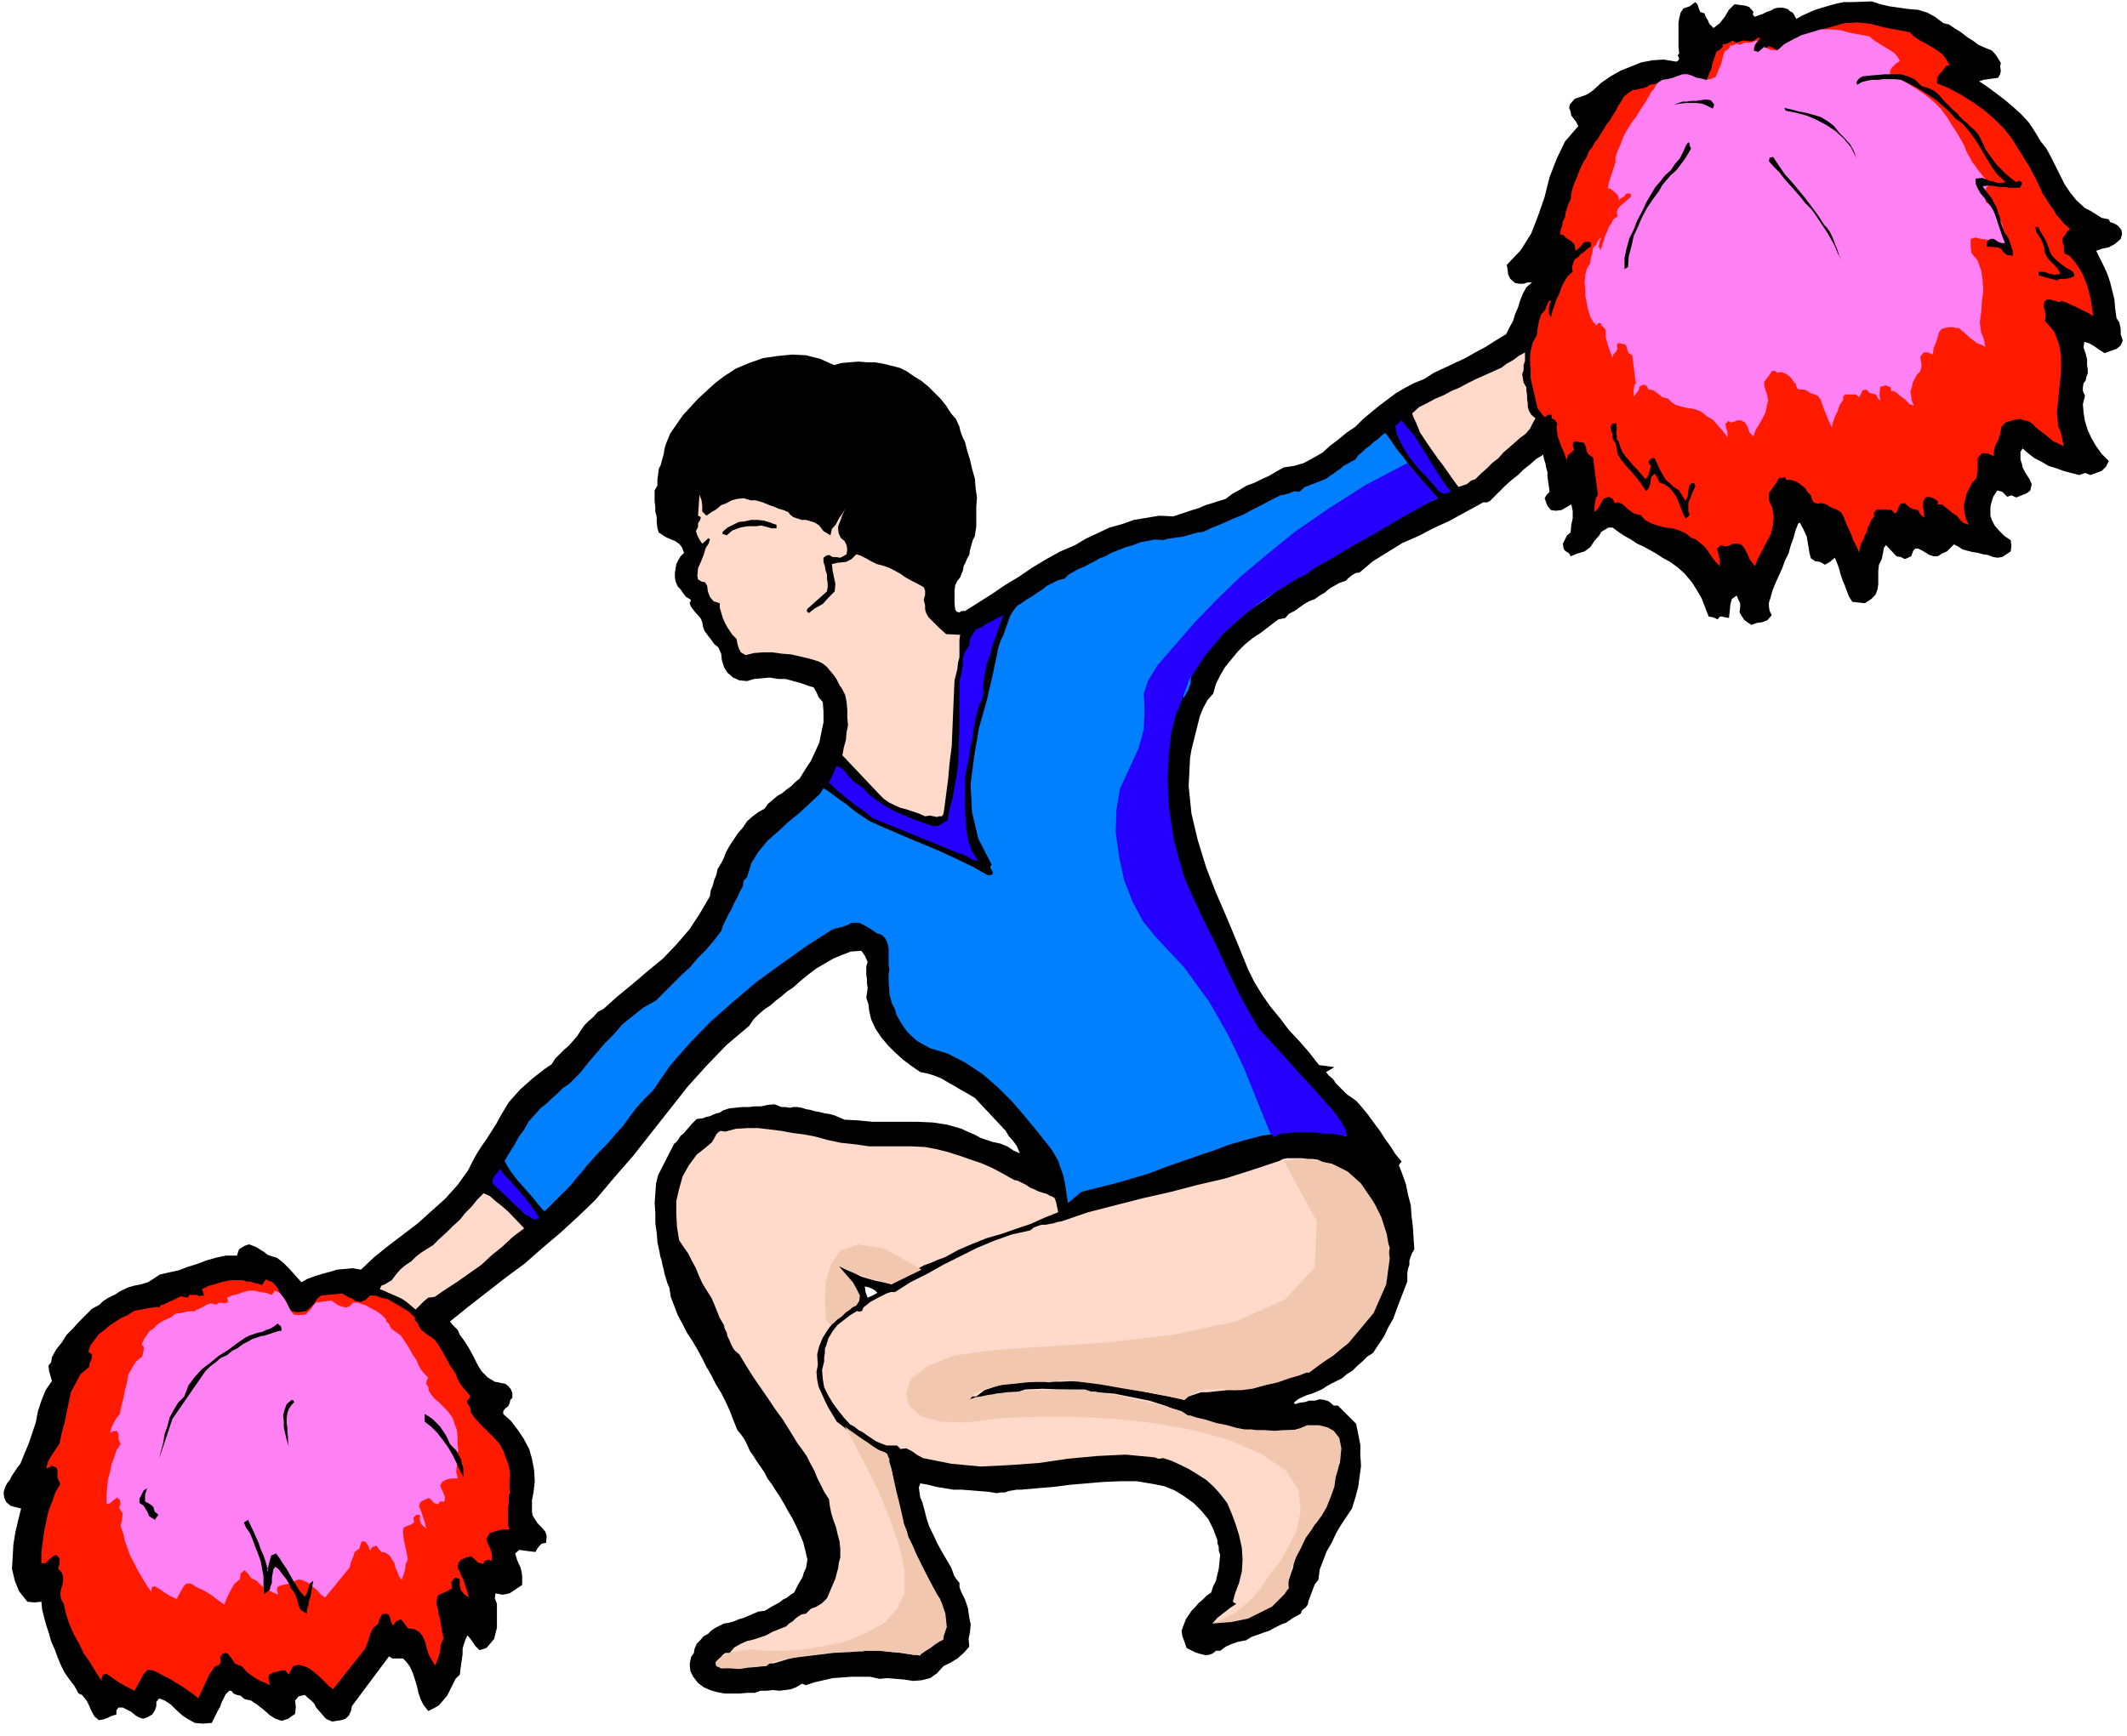
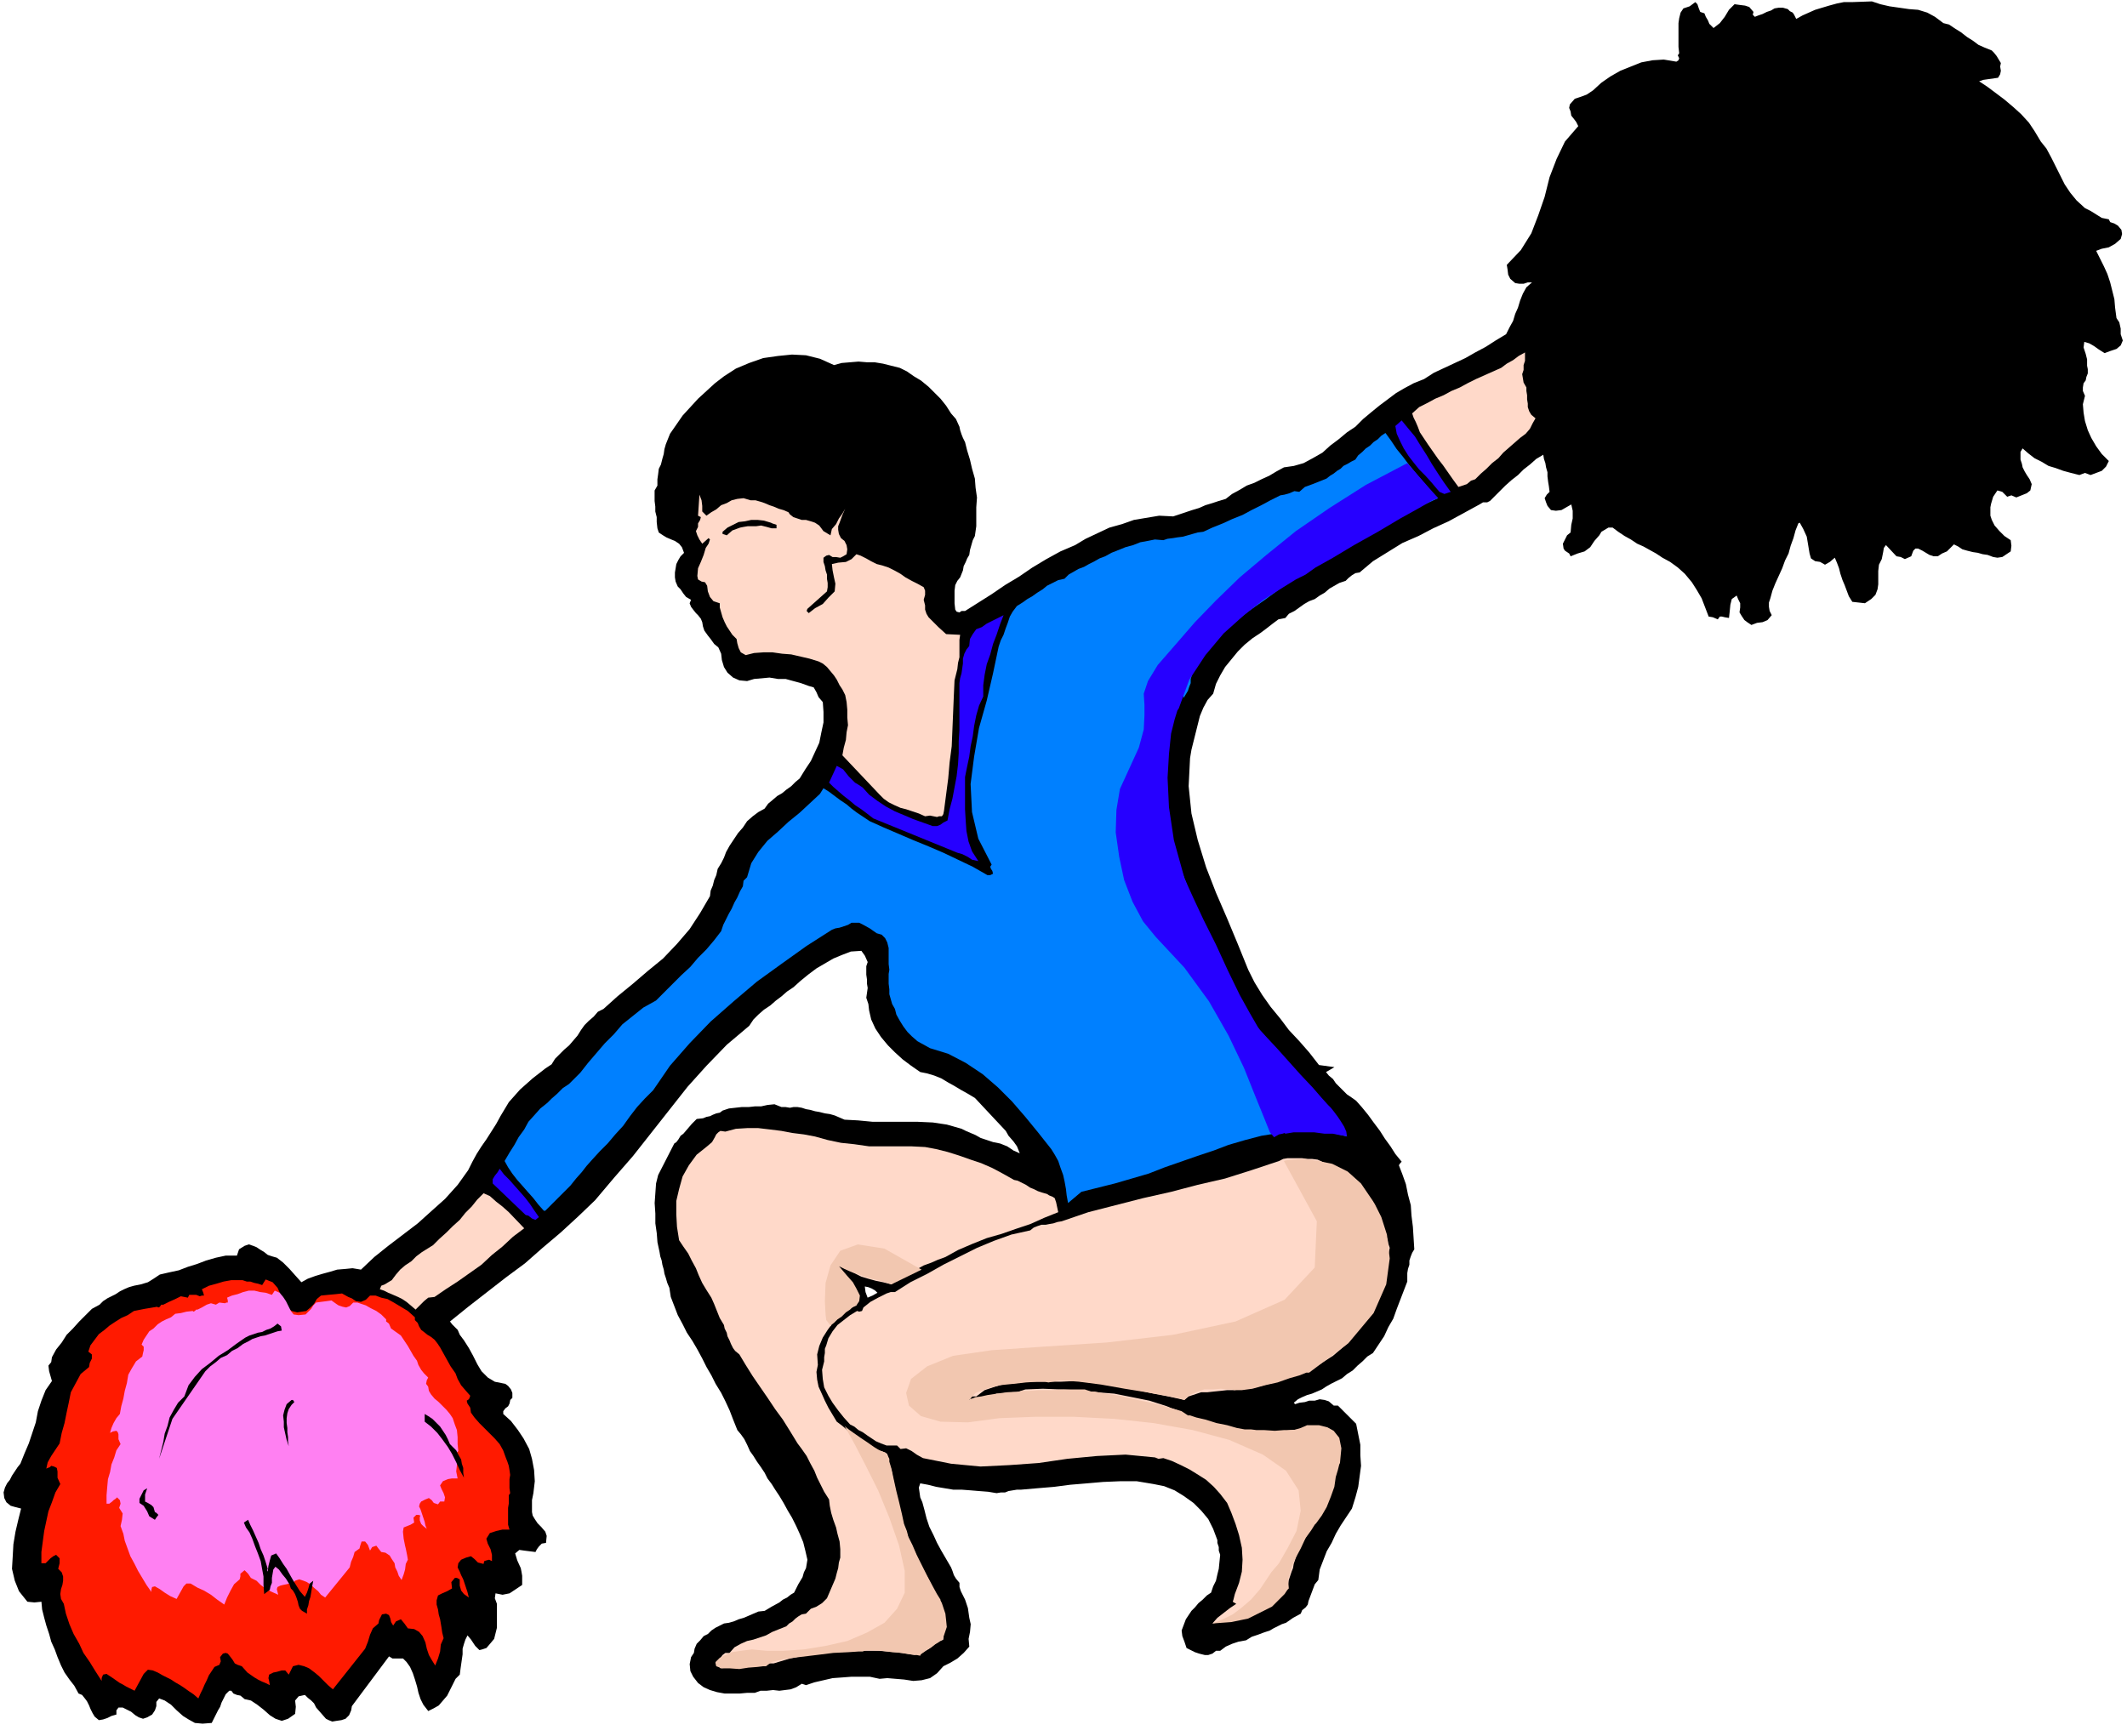
<svg xmlns="http://www.w3.org/2000/svg" fill-rule="evenodd" height="400.475" preserveAspectRatio="none" stroke-linecap="round" viewBox="0 0 3035 2478" width="490.455">
  <style>.brush1{fill:#000}.pen1{stroke:none}.brush2{fill:#ff1a00}.brush3{fill:#ff80f2}.brush4{fill:#ffd9c9}.brush5{fill:#2600ff}</style>
  <path class="pen1 brush1" d="m3003 504 8-3 9-3 6-5 3-7-3-9v-8l-2-9-4-6-2-15-1-12-3-12-3-12-4-12-5-11-6-12-5-10 8-3 10-2 9-5 8-7 2-7-1-6-5-6-5-3-6-2-2-4-10-2-8-5-8-5-8-4-12-11-9-11-8-12-6-12-7-14-6-12-7-13-8-10-9-15-8-12-11-12-11-10-13-11-12-9-12-9-12-8 6-2 7-1 7-1 7-1 3-5 1-5-1-6 1-5-3-5-3-5-4-5-3-3-10-4-9-4-8-6-8-5-9-7-8-5-9-6-8-2-12-9-11-6-13-4-13-1-14-2-14-2-13-3-12-4-28 1h-12l-10 2-11 3-10 3-10 3-9 4-9 4-9 5-3-6-2-3-4-2-3-3-7-2h-6l-6 1-5 3-6 2-6 3-6 2-5 2-3-3 1-4-6-7-6-2-8-1-7-1-8 8-6 10-7 9-9 7-6-6-2-5-3-5-2-5-6-2-2-5-2-6-3-3-8 6-9 3-4 6-2 8-1 7v34l1 9-2 3 2 4-1 3-3 2-18-3-16 1-16 3-15 6-15 6-14 8-13 9-12 11-9 6-8 3-9 3-7 8-1 5 2 5 1 6 4 5 3 4 3 6-19 22-12 25-10 26-7 28-9 26-10 26-15 24-20 21 1 6 1 8 3 6 7 6 6 1h6l6-2h6l-8 7-5 9-4 10-3 10-4 9-3 10-5 9-5 10-15 9-14 9-15 8-14 8-15 7-15 7-15 7-14 9-15 6-13 7-12 7-12 9-12 9-11 9-12 10-11 11-12 8-12 10-12 9-11 10-14 8-13 7-14 4-14 2-11 6-10 6-11 5-10 5-11 4-10 6-11 6-9 7-10 3-9 3-10 3-9 4-10 3-9 3-9 3-9 3-20-1-18 3-18 3-17 6-18 5-17 8-17 8-15 9-21 9-20 11-20 12-19 13-20 12-19 13-19 12-19 12h-5l-3 2-4-1-2-3-1-9v-18l1-8 3-6 4-5 2-5 2-5 1-6 3-6 2-5 3-5 1-7 2-7 2-7 3-6 1-7 1-7v-27l1-14-2-14-1-13-4-14-3-13-4-13-3-12-3-6-2-5-2-6-1-5-5-11-7-8-7-11-8-10-9-9-8-8-11-9-10-6-10-7-10-5-12-3-12-3-12-2h-11l-12-1-12 1-12 1-11 3-20-9-20-5-20-1-20 2-21 3-20 7-19 8-17 11-13 10-12 11-12 11-11 12-11 12-9 13-9 13-6 15-2 7-1 7-2 7-2 8-3 6-1 8-1 7v9l-4 7v15l1 8v7l2 8v7l1 9 2 6 6 4 5 3 7 3 5 2 6 4 4 5 3 8-5 5-3 5-3 6-1 6-1 6v7l1 6 3 7 4 4 4 6 4 5 7 4-2 5 2 5 3 4 4 5 3 3 4 5 2 5 1 6 2 6 5 7 4 5 5 7 6 5 4 9 1 9 3 10 5 8 8 7 9 4 11 1 10-3 11-1 11-1 12 2h11l11 3 11 3 11 4 7 2 4 7 3 7 6 7 1 14v15l-3 14-3 15-6 13-6 13-8 12-8 13-6 5-6 6-7 5-6 5-7 4-7 6-6 5-5 7-9 5-8 6-8 7-6 9-7 8-6 9-6 9-5 9-3 8-4 8-5 8-2 9-3 7-2 8-3 7-1 8-14 24-15 23-18 21-20 21-22 18-21 18-22 18-20 18-8 4-6 7-7 6-6 6-5 7-5 8-6 7-6 7-7 6-7 7-6 6-5 8-9 6-9 7-9 7-9 8-9 8-8 9-8 9-6 10-6 10-6 11-7 11-7 11-7 10-7 11-6 11-6 12-15 21-18 20-19 17-20 18-21 16-21 16-20 16-19 18-12-2-10 1-12 1-10 3-11 3-10 3-11 4-9 5-9-10-8-9-9-9-9-7-7-2-6-2-5-4-5-3-6-4-5-2-6-2-6 2-8 5-3 9h-16l-14 3-14 4-13 5-13 4-13 5-14 3-13 3-9 6-8 5-10 3-10 2-7 2-7 3-6 3-6 4-6 3-6 3-6 4-5 5-11 6-9 9-9 9-9 10-9 9-7 11-8 10-6 11-1 7-4 5 1 8 2 7 2 7-9 13-6 15-5 15-3 16-5 15-5 15-6 14-6 15-4 5-4 6-4 6-3 6-4 5-3 6-2 7 1 8 3 6 6 5 7 2 8 2-4 16-4 17-3 18-1 18-1 17 4 17 6 15 12 15 10 1 10-1 1 11 3 12 3 11 4 12 3 11 5 11 4 11 5 12 5 10 7 10 7 9 6 11 5 2 4 5 3 4 3 6 2 5 3 6 3 5 6 5 6-1 6-2 6-3 7-2v-6l3-4h6l6 3 6 3 6 5 5 3 6 2 6-2 7-4 4-6 2-6v-6l4-5 8 3 9 6 8 8 9 8 8 5 9 5 11 1 13-1 3-6 3-6 3-6 3-5 2-6 3-6 3-6 5-5h3l3 4 5 2 5 1 6 5 9 2 9 6 9 7 9 8 8 5 9 3 9-3 10-7 1-10-1-9 5-6 9-2 4 4 5 4 4 4 3 6 7 8 7 8 4 2 5 2 6-1 7-1 6-2 5-5 3-7 1-6 53-71 5 3h15l5 5 5 7 4 9 3 9 3 10 2 9 3 9 4 8 7 9 8-4 7-4 6-7 6-7 4-8 4-8 4-8 6-6 1-8 1-7 1-7 1-7v-8l2-7 2-6 3-6 5 6 6 9 3 3 3 3 4-1 6-2 6-7 5-6 2-8 2-8v-34l-3-8 1-7 10 2 10-2 9-6 9-6v-13l-1-6-1-5-5-11-3-10 6-5 7 1 8 1 8 1 2-4 3-4 4-4 6-1 1-10-2-6-6-7-5-5-4-6-3-5-1-5v-17l1-5 1-5 2-17-1-16-3-16-4-14-8-15-8-12-10-13-11-10v-4l3-4 4-3 2-4 1-5 3-3v-7l-2-5-4-5-4-3-15-3-10-6-9-9-6-10-6-12-6-11-7-11-6-8-3-7-4-4-4-4-3-4 26-21 27-21 27-21 27-20 25-22 26-22 25-23 24-23 27-32 27-31 26-33 26-33 26-33 27-30 29-30 32-27 6-9 7-7 8-7 9-6 8-7 8-6 8-7 9-6 10-9 11-9 12-9 12-7 12-7 12-5 13-5 15-1 5 7 4 9-2 6v12l1 7v6l1 6-1 7-1 7 3 9 1 9 3 13 6 13 8 12 10 12 10 10 11 10 12 9 13 9 10 2 10 3 10 4 10 6 9 5 10 6 9 5 10 6 44 47 4 7 7 8 5 7 4 10-9-4-9-6-10-4-10-2-9-3-9-3-7-4-7-3-7-3-6-3-21-6-20-3-22-1h-64l-21-2-19-1-7-3-7-3-7-2-7-1-8-2-6-1-7-2-6-1-6-2-6-1h-6l-5 1-6-1h-6l-5-2-5-2-10 1-9 2h-9l-9 1h-10l-9 1-9 1-9 3-4 3-5 1-5 2-4 2-5 1-5 2-9 1-7 7-6 7-6 7-4 3-3 5-3 4-3 2-23 45-3 12-1 14-1 14 1 15v14l2 14 1 13 3 14 1 6 2 6 1 6 2 7 1 6 2 6 2 7 3 7 2 13 5 13 5 13 7 13 6 12 8 12 7 12 7 13 6 12 7 12 6 12 8 13 6 12 6 13 5 13 6 15 5 6 5 7 4 8 4 9 5 7 5 8 5 7 6 9 4 8 6 8 5 8 6 9 6 10 6 11 6 10 6 12 5 11 5 12 3 12 3 13-1 6-1 6-3 6-2 7-3 5-3 5-3 6-3 6-5 3-5 4-6 3-5 4-11 6-10 6-9 1-7 3-7 3-7 3-7 2-7 3-7 2-7 1-6 3-6 3-6 4-5 5-6 3-5 6-5 5-3 7-1 6-4 6-2 10 1 10 4 8 7 9 8 6 9 4 10 3 11 2h21l11-1h11l8-3h9l9-1 9 1 8-1 8-1 8-3 8-5 6 2 12-4 13-3 13-3 14-1 13-1h26l14 3 11-1 12 1 12 1 13 2 12-1 12-3 10-7 9-10 10-5 10-6 9-8 8-9-1-11 2-10 1-11-2-9-1-7-1-7-2-6-2-6-3-6-3-6-2-6v-6l-5-6-3-5-2-6-2-5-7-12-7-12-6-11-5-11-6-12-4-12-3-12-3-11-3-7-1-7-1-7 2-6 11 2 12 3 12 2 12 2h12l13 1 12 1 13 1 6 1 6 1 6-1h6l5-2 6-1 6-1h6l23-2 24-2 23-3 24-2 23-2 24-1h24l24 4 15 3 15 6 13 8 14 10 11 11 10 12 7 14 6 16v4l2 6v5l2 6-1 10-1 10-2 8-2 9-4 8-3 9-6 4-6 6-6 5-5 6-5 5-4 6-4 6-3 8-3 8 1 8 3 8 3 9 6 3 6 3 6 2 8 2h5l6-2 5-4h6l8-6 9-4 9-3 11-2 8-5 9-3 8-3 9-3 5-3 6-3 6-3 6-2 10-7 11-6 2-5 5-4 3-4 1-5 3-8 3-8 3-8 5-6 2-15 5-13 5-13 7-12 6-13 7-12 8-12 8-12 5-16 4-15 2-15 2-15-1-15v-15l-3-15-3-15-26-26h-6l-7-6-6-2-7-1-7 2h-8l-6 2-8 1-6 2-2-2 6-5 6-3 7-3 7-2 7-3 7-3 6-4 7-4 8-4 8-4 7-6 8-5 7-7 7-6 7-7 8-5 8-12 8-12 6-13 7-12 5-14 5-13 5-13 5-13v-12l1-6 2-6v-6l2-6 2-5 3-5-1-16-1-16-2-16-1-15-4-15-3-15-5-14-5-13 2-3 2-2-9-11-7-11-8-11-7-11-9-12-8-11-9-11-8-9-7-5-6-4-5-5-5-5-6-6-4-6-6-5-4-5 7-4 5-3-22-3-14-18-14-16-15-16-12-16-14-17-12-17-11-18-9-18-15-37-15-36-16-37-14-36-12-39-9-38-4-39 2-40 2-12 3-12 3-12 3-12 3-12 5-12 6-11 8-9 4-14 6-12 7-12 9-11 9-11 10-10 11-9 12-8 8-6 9-7 8-6 10-2 5-6 8-4 7-5 7-5 7-4 8-3 7-5 7-4 7-6 7-4 7-4 9-3 4-4 5-4 5-3 6-1 19-16 21-13 21-13 23-10 21-11 22-10 22-12 22-12 5-3h6l4-2 4-4 9-9 9-9 9-8 9-7 8-8 9-7 9-8 10-6 1 6 2 6 1 6 2 7v6l1 8 1 6 1 8-4 4-3 5 2 6 2 5 5 6 7 1 8-1 7-4 7-4 2 9v11l-2 9-1 11-5 4-3 6-3 6 1 7 2 3 3 2 3 2 2 4 5-2 5-2 10-3 8-6 6-9 7-8 3-5 5-3 5-3h6l8 6 9 6 9 5 9 6 9 4 9 5 9 5 9 6 11 6 11 8 10 9 10 12 7 11 7 12 5 13 5 13 6 1 7 3 3-4h3l4 1 6 1 1-9 1-10 2-8 7-5 2 5 3 6v6l-1 7 3 5 4 6 4 3 6 4 8-3 8-1 7-3 6-7-3-6-1-6v-6l2-6 3-11 4-10 5-11 5-11 4-11 5-10 3-11 4-11 3-11 4-10 2-1 5 9 5 11 1 6 1 6 1 6 1 6 2 7 6 4 7 1 7 4 7-4 7-6 3 7 3 8 2 8 3 9 3 7 3 8 3 8 5 8 18 2 9-6 6-6 3-8 1-7v-19l1-9 4-8 1-5 1-5 1-6 3-4 15 16 6 1 6 3 9-4 3-8 3-3h4l6 3 5 3 5 3 6 2h6l6-4 7-3 5-5 5-5 6 3 6 4 7 2 8 2 7 1 7 2 7 1 8 3 6 1 7-1 6-4 6-4 1-8-1-8-9-6-7-7-7-8-4-8-2-6v-12l1-5 3-10 6-9 7 2 7 7 6-2 7 3 5-2 5-2 5-2 5-4 2-9-3-7-4-6-3-5-3-6-1-5-2-6v-11l3-5 8 7 9 7 10 5 10 6 10 3 11 4 11 3 12 3 8-3 8 3 8-3 8-3 6-6 4-8-10-10-8-11-7-12-5-11-4-13-2-12-1-12 3-12-3-7v-5l1-6 3-4 1-5 2-5v-6l-1-5v-9l-2-8-3-9 1-8 7 2 7 4 7 5 8 5zM1238 1852l-3-8-1-8 5 1 5 2 5 3 3 3-7 4-7 3z" />
-   <path class="pen1 brush2" d="m2725 46 6 6 9 6 8 4 8 5 7 4 8 6 5 6 6 10-5 1-3 4-3 4-3 3-4 6v8l17 7 17 9 16 10 17 12 14 12 14 14 12 15 11 18 4 6 4 7 4 6 4 7 3 6 4 7 3 7 4 8 3 7 5 7 4 7 6 8 4 7 6 7 6 7 8 7-4 3-3 5-4 5v6l2 5v6l1 5 7 3 7 8 7 10 5 9 5 12 3 10 3 12 2 12 2 13-7-4-6-3-6-3-6-3-7-3-6-3-6-2-6 1-6-2-4-1-6-1-4 4-1 6 2 7 1 6-1 8 13 15 7 18 3 18v21l-2 19-2 20-2 20 2 20 3 6 2 8 1 6 2 8-8-4-7-3-6-5-6-5-7-5-6-5-6-6-5-3-6-1-5-2-8 1-7 2-6 2-6 6-2 10-3 10-3 5-2 5-1 6v6l-9-4h-8l-6 7v19l-2 10-6 6-4 8-4 8-2 9-2 8 1 9 2 9 4 9-8-3-4-4-5-6-5-3-6-5-5-4-5-4h-6v-5l-3-2-4-2-2-1-7-1-3 3-2 5v6l1 7 1 9-6-5-3-6-6-1-5-2-5-4-3-3-6 1-3 5-2 6-3 3-5-5-7-1h-14l-4 5v6l-4 4-2 6-3 5-1 6-3 5-2 6-3 5-2 6-1 8-3-7-3-6-3-6-2-6-3-7-3-6-3-7-2-6-4-7-7-4-8-3-6-4-7-2-5 1-6-2-3-5-1-5-3-3-3-3-1-3-7-6-6-4-8-3h-7l-2-4-3 1h-4l-2 1-4 7-5 7-5 7v10l5 11 2 12-1 12-3 13-6 11-6 12-6 11-5 12-7-9-4-9-3-6-2-3-4-4-5-1h-6l-6 3-6 1-5-2-6 5 2 8 2 8v9l-6-6-4-5-4-6-4-6-5-6-5-4-6-5-6-2-9-7-9-4-10-3-10-1-11-3-9-3-9-5-6-7-6-1-5-2-4-3-4-3-4-4-4-3-5-2-5 1-3-6-6-3-7 3-4 7-4 7-5 5v-7l1-6 1-7 3-5-7-53-7-5-2-4-1-6-3-6-6-1-4-1h-4l-2 5 2 7-4 4-5 4-1 7-3-7-2-6-3-6-2-6-3-8-1-6-1-8 1-6-4-5-4-2v-5h-5l-4 3v1l-4-4-3-4-4-5-1-4-3-13-3-13-3-13v-12l-1-14 1-13 3-12 6-11 1-10 2-10 3-9 6-7 1-4 2-4 2-4 4-1-3 5-1 7v6l3 6 2-9 3-8 3-9 4-8 3-9 4-8 5-8 7-6-1-7 2-6 2-5 5-3 3-4 6-4 4-4 5-3v-6l-4-1-6 1-4 5-4 4-4 3-1-8-4-5-8-5-5-5h-4l1-7 2-6 1-6 3-6 1-7 2-6 2-6 3-6 1-9 2-8 3-8 3-7 3-8 3-7 4-8 4-6 3-8 5-6 3-6 5-6 4-7 4-6 4-7 5-6 4-7 4-6 4-8 4-6 4-7 6-5 6-4 10-2 5-1 6-2 4-3 7-1 8-3 9 1 9 2 9 4 8 2 9 2 9-2 10-4 2-6 3-6 2-6 3-6 1-6 2-6 2-6 2-6 5-3 4-4v-4h4l5-2 5-3 5 3 4-1 5-2h5l7 1 5-1 5-4h4l-3 4-3 4-3 4v6l4 2 6 1 11-9 5 2 6 3 7 1h7l14-12 16-9 17-8 18-5 18-5 19-1 18 2 19 5 37 7z" />
-   <path class="pen1 brush3" d="m2668 52 4 4 6 4 6 4 7 4 5 3 6 4 5 5 4 7-6 4-5 5-3 5v6l12 5 13 7 13 8 13 9 11 9 10 10 9 12 8 13 6 9 6 10 2 4 3 5 2 6 3 6 3 5 3 6 4 5 4 6 8 10 10 11-6 5-2 9 1 3v5l1 4 5 2 5 6 5 8 4 7 4 9 2 8 2 9 2 9 2 9-10-5-9-5-10-4-9-1-8-2-7 2v10l1 10 9 11 5 14 2 14 1 15-2 15-1 15-2 15 2 15 2 4 2 6 1 5 1 5-6-3-6-2-5-4-4-3-9-8-8-7h-5l-3-1h-6l-6 1-5 2-3 4-2 7-3 9-3 7-1 9-7-3h-6l-5 6 1 6 1 7-2 8-5 5-3 6-3 6-1 6-2 6 1 6 1 7 3 7-6-2-3-3-4-4-4-3-4-3-3-3-5-3h-4v-5l-2-1-3-1-2-1-8 2-1 8v5l1 7-4-4-2-5-9-2-5-5-5 1-2 4-2 4-1 2-5-4h-15l-3 3v5l-5 7-3 9-4 8-3 9-1 6-5-10-4-10-4-10-3-9-4-6-5-2-6-2-4-3-5-2h-5l-4-1-2-4-1-4-2-1-2-3-1-2-5-5-5-3-6-2-5 1-4-3-4 1-3 5-4 5-4 6 1 7 3 9 2 9-2 9-2 9-4 8-5 9-5 8-3 9-6-6-2-7-4-7-6-3h-6l-3 2-5 1-4-2-4 4 1 6 2 6v7l-7-9-7-8-7-8-9-5-7-6-7-3-8-2-7-1-8-2-7-2-6-4-5-5-8-2-6-5-7-5-7-1-2-5-4-2-6 2-2 6-3 4-4 5v-10l1-6 2-3-5-40-5-3-2-4-1-5-2-3-4-1-4-1h-3l-1 4 1 4-2 4-4 4-1 5-4-10-3-9-3-11v-10l-3-4-3-2v-3l-4-1-3 3v1l-5-6-4-7-3-10-2-10-2-10v-9l-1-10 1-10 2-9 5-8 1-8 2-7 1-7 5-5 2-6 5-4-2 4-1 5-1 4 3 5 2-7 2-6 2-7 3-6 2-6 4-6 3-6 6-4-1-6 1-4 2-3 3-3 7-6 7-6v-4l-3-1-4 1-3 4-4 2-3 3-1-6-3-4-5-4-4-3h-3l2-10 3-9 3-9 3-9v-7l2-6 2-6 3-6 2-6 2-5 3-6 3-5 6-10 7-9 6-10 6-9 3-5 3-5 3-6 4-4 3-6 4-4 5-3 7-1 8-2 8-3 6-2h7l6 2 7 3 6 1 7 2 6-1 8-3 4-10 4-9 2-9 3-9 4-2 3-3v-3h3l4-1 3-2 4 2 3-1 4-2h8l4-1 4-2h3l-4 6-2 8 2 1 5 1 8-7 9 4 10 1 10-9 13-7 12-6 14-4 13-4h14l14 1 14 4 28 5z" />
  <path class="pen1 brush1" d="m2742 123 7 2 8 3 6 4 6 6 5 6 6 6 6 6 7 6 3 4 6 6 5 4 6 6 5 4 5 6 3 6 4 8 3 7 5 7 5 7 6 8 6 6 7 7 7 6 8 6 4-2 4 2v3l-3 5h-14l-7-1h-6l-7-1-7-1h-6l-6 1 6 8 7 9 3 6 4 7 2 7 3 8 1 7 3 8 3 7 5 7 2 6 2 6 2 6v7l-8-1-4-3-5-6-4-2-16-1v-7l5-4h5l6 4 5 2h5l-4-10-3-9-3-9-3-9-3-8-4-7-5-6-4-6-6-7-4-7-3-7v-7l10-1 10 4 5 1 6 2h6l6-1-12-11-8-11-8-13-7-12-8-13-8-11-10-12-11-8-9-10-9-8-9-8-9-6-11-7-10-6-10-5-10-5-9-1h-17l-7 1h-8l-7 1-8 2-7 4-1-4 2-3 3-3 4-2 9-1 12-1 11-1h22l11 3 10 5 9 9zm-296 26-1 3-1 3-8-4-7-3-8-1h-16l-8 1-8 1-6 3 6-3 6-2 6-2h6l6-1h7l7-1 7-1 7 1 5 6zm179 41 7 7 8 9 5 9 4 11-8-16-10-12-12-11-12-8-15-8-14-6-15-4-15-3-2-4 9 2 11 3 11 2 11 3 10 3 10 6 9 7 8 10zm-212 22-4 7-5 8-6 8-6 8-8 7-6 7-6 7-5 9-9 12-8 12-7 13-6 14-6 13-3 14-4 15-1 15-3 2-2 1v-16l3-14 4-14 6-12 5-13 7-13 6-13 7-12 6-10 7-8 7-9 8-7 6-9 7-8 5-10 4-9 3-4 2 2v3l2 4zm117 12 8 12 9 13 10 11 10 12 9 11 9 12 9 12 9 14 4 4 4 6 3 6 3 7 2 6 3 7 2 7 3 7-5-10-4-10-5-9-5-9-6-9-6-9-6-9-5-7-9-9-7-9-8-9-7-8-8-9-7-9-8-8-7-8 1-5 5-1zm378 100 5 9 6 10 2 5 2 5 2 6 3 6 6 6 7 6 7 5 9 5 2 3 1 4-7 3-6 1h-7l-6 2-25-7v-5h8l8 3 7 1 8-1-4-8-7-7-7-7-4-8-1-6-1-5-2-5-2-4-6-9-2-8h4z" />
  <path class="pen1 brush4" d="M2178 553v5l1 6v6l1 6v5l2 6 3 5 6 5-4 7-4 8-6 7-8 6-8 7-8 7-8 7-7 8-9 7-8 8-8 7-8 8-6 2-6 5-6 2-6 2-8-11-7-10-7-10-7-9-7-10-7-10-6-9-6-9-3-8-3-7-3-6-2-6 10-9 12-6 11-6 12-5 11-6 12-5 11-6 12-6 9-4 9-4 9-4 9-4 8-6 9-5 8-6 9-5v12l-2 6v7l-2 6 1 6 1 6 4 7z" />
  <path class="pen1 brush1" d="m1180 546 8 4 9 2 9-1h10l9-2h9l9-1 10 3 9 2 10 4 8 4 9 8 5 1 4 4 3 4 6 4 3 4 4 5 3 4 7 4 5 10 5 11 5 11 6 12 3 12 4 12 2 13 1 13v33l-2 16-3 17-5 16-6 16-7 15-7 15-10-3-10-2-9-4-9-3-10-5-9-3-10-4-9-3-7-8-9-3-9-5-6-7-7-10-2-10v-10l3-9 3-10 3-10 2-10 2-10v-11l2-10 1-10-1-10 2-9-1-7-5 2-1 5-4 9-3 10-2 9-2 10-3 9-2 9-3 10-3 11-5 6-4 8-4 7-4 7-42-20-3-8-1-7v-14l-1-9v-20l-3-2-3 2-3 5-1 6-1 7v7l-1 6-1 7-3 5-3 6-13-5-12-3-13-3-12-2-14-1-12 2-12 5-9 9h-4l-3-6-2-6-2-6-2-5-2-7-1-6v-6l3-6-7-10-6 6v19l-2 9-1 10-1 10v10l2 11-9 4-8 4-1-11v-27l1-5 1-10 2-9 1-9 3-9 2-10 3-9 3-9 6-8 6-11 8-10 8-9 9-9 9-9 10-8 10-8 11-6 6-2 5-4 4-4 7-1 9-3 10-3 11-3h12l10-1 11 1 10 2 11 5h10z" />
  <path class="pen1 brush5" d="m2070 702-9 3-7-3-6-7-5-6-9-10-9-9-8-10-7-9-7-11-5-10-5-11-2-11 9-8 9 11 10 12 8 13 9 14 7 12 9 14 8 12 10 14z" />
-   <path class="pen1 brush1" d="m2310 631 2 7 3 7 5 7 6 7 5 6 6 6 5 6 6 7 3-4 2-4 1-6 2-5-4-5 2-4 3-2h4l3 6 3 7 3 6 4 7 3 5 6 5 5 5 8 5 9 15 3-6 1-7 1-8 4-5 4 1 1 4-4 9-4 10-2 5v11l2 6-3 3-3 2-4-8-3-8-3-8-3-7-5-7-5-6-7-5-7-2-3-7-4-6-5 5-1 8-2 7-4 5-5-7-4-6-4-5-4-5-5-6-5-5-5-6-4-5-5-8-1-8-2-8-4-6v-6l-2-5-1-6 2-4 6-1 1 8-1 5 1 5v5l3 4z" />
  <path class="pen1" style="fill:#0080ff" d="m2052 711-13 6-13 6-13 6-13 7-13 6-13 6-13 7-12 7-1 2-24 14-24 15-24 15-24 16-24 15-23 17-23 16-23 18-10 7-8 9-8 10-7 10-8 9-7 10-10 8-9 8 3-2 4-2 3-3 4-1-3 4-2 6-2 6v6l-2 5-2 6-3 5-3 5-2-6 3-7 2-8v-6l-3 1-5 15-4 15-4 15-4 15-4 15-3 15-3 16v18l-2 7 1 7 1 7v32l3 24 5 22 8 23 6 22 9 23 8 22 8 23 8 16 8 18 7 18 7 18 7 17 9 18 9 17 12 17 6 9 7 9 6 9 8 9 7 8 8 9 7 9 8 10-2 6v7l14 1 9 11 10 11 10 11 11 11 9 10 10 12 9 11 9 14-25-6-24-3h-24l-24 4-25 4-23 6-24 7-21 8-24 8-23 8-23 8-23 9-24 7-24 7-24 6-24 6-19 16-2-11-1-9-2-11-2-9-4-11-3-9-5-9-5-8-19-24-18-22-19-22-20-20-22-19-24-16-25-13-26-8-9-5-9-5-8-7-6-6-6-8-5-8-5-9-2-8-4-7-2-7-2-7v-7l-1-8v-14l1-6-1-8v-23l-2-8-3-6-5-5-7-2-10-7-9-5-6-3h-11l-5 3-6 2-6 2-6 1-5 2-36 23-35 25-36 26-33 28-33 29-30 31-28 32-24 35-12 12-11 12-10 13-10 14-11 12-11 13-11 11-11 12-8 9-7 9-8 9-8 10-9 9-9 9-9 9-9 9h-2l-8-9-7-9-8-9-7-8-8-9-7-9-6-9-5-9 7-12 7-11 6-11 8-11 6-11 9-10 8-9 10-8 6-6 8-7 8-8 9-6 8-8 8-8 11-14 12-14 12-14 13-13 12-14 15-12 15-12 18-10 12-12 12-12 12-12 13-12 11-13 12-12 11-13 10-13 3-9 4-8 4-8 4-7 4-9 4-7 4-9 4-7 1-8 5-5 6-20 10-16 13-16 15-13 15-14 16-13 14-13 15-14 5-8 8 5 8 6 8 6 9 6 7 6 8 6 9 6 9 6 20 9 21 9 21 9 22 9 21 9 21 10 21 10 21 12h4l4-2-1-4-2-3-1-3 2-3-19-37-9-38-2-40 5-39 7-41 11-39 9-39 8-38 3-9 4-8 3-9 3-8 3-9 4-7 6-8 8-5 7-5 7-4 7-5 8-5 6-5 8-4 8-4 9-2 6-6 7-4 7-4 8-3 7-4 8-4 7-4 8-3 9-5 10-4 10-4 11-3 10-4 11-2 10-2 12 1 6-2 8-1 6-1 8-1 7-2 7-2 7-2 8-1 13-6 15-6 13-6 15-6 13-7 14-7 13-7 14-7 6-1 7-2 7-3 7 1 8-7 11-4 10-4 10-4 5-4 5-3 5-4 5-3 4-4 6-3 5-3 6-3 4-6 6-5 5-5 6-4 5-5 6-4 5-5 6-4 8 11 8 12 9 11 9 12 9 11 10 12 10 12 12 12z" />
  <path class="pen1 brush4" d="m1008 736 7-5 7-4 7-6 8-3 7-4 8-2 9-1 10 3h7l7 2 6 2 7 3 6 2 7 3 7 2 7 3 2 3 5 4 6 2 6 2h6l7 2 6 2 6 4 6 8 10 6 2-9 6-7 4-8 5-7 4-7-4 9-4 11-2 5v5l1 6 3 6 5 4 3 6 1 6-1 7-5 3-4 2-6-1h-5l-5-3-4 1-4 3v6l2 6 1 6 2 6v6l1 6v6l-1 6-28 25-1 3 3 3 9-7 11-6 8-9 9-9 1-11-2-9-2-10-1-9 9-2 11-1 8-4 7-7 6 2 8 4 7 4 8 4 8 2 9 3 8 4 9 5 7 5 9 5 8 4 9 5 2 5v6l-2 7 2 8v6l2 6 3 5 5 5 9 9 11 10 20 1-1 7v25l-2 8-1 9-2 8-2 8-1 22-1 24-1 24-1 24-3 23-2 23-3 23-3 23-1 5-2 3h-4l-3 1-10-2-7 1-9-4-9-3-9-3-8-2-9-4-8-4-7-5-6-6-53-56 2-11 3-11 1-11 2-10-1-11v-11l-1-11-2-10-4-8-4-6-4-8-4-6-5-6-5-6-6-5-6-3-13-4-13-3-13-3-13-1-14-2h-12l-14 1-12 3-7-4-3-6-2-7-1-6-6-6-4-6-4-6-3-6-3-7-2-7-2-7v-6l-9-3-5-6-3-8-1-8-3-5-5-1-5-3-1-5 1-11 4-9 4-10 3-10 4-6 2-6-2-2-9 8-4-6-3-6-2-6 3-6v-5l3-5 1-4-4-2 2-30 3 8 1 8v8l6 6z" />
  <path class="pen1 brush1" d="M1108 754h-7l-7-2-8-2-7 1h-12l-6 1-5 1-11 4-8 7-3-1-3-1v-3l7-6 8-4 8-4 9-1 9-2h9l9 1 10 3 2 1 3 1 3 1v5z" />
  <path class="pen1 brush5" d="m1403 994-6 13-4 14-3 15-2 15-3 14-2 15-3 14-3 15v46l1 17 1 14 3 15 5 14 9 14-9-2-6-4-8-4-7-2-120-49-9-7-8-6-9-6-7-6-9-7-7-6-8-7-6-6 11-24 9 5 8 10 4 4 5 5 5 3 6 4 9 10 12 9 12 8 13 7 12 5 14 6 14 5 14 5h6l5-2 4-3 6-3 3-16 4-15 3-16 3-16 2-17 1-16v-17l1-16v-67l1-7 2-7 1-7 1-7v-7l2-7 3-6 4-5 1-10 4-7 5-7 8-3 7-5 8-4 8-4 8-4-5 13-5 15-5 13-4 15-5 14-3 15-2 15v16z" />
  <path class="pen1 brush4" d="m1163 1622 18 5 19 4 19 2 21 3h60l20 1 16 3 16 4 16 5 17 6 15 5 16 7 15 8 16 9 5 1 6 3 6 3 6 4 5 2 6 3 6 2 7 2 3 2 5 2 3 2 2 6 3 14-20 8-20 9-21 7-20 7-21 6-20 8-21 9-18 10-11 4-9 4-11 4-9 5-10 4-9 5-9 6-9 7-12-3-10-2-11-3-10-3-10-5-9-4-9-5-9-3 3 8 7 8 6 7 10 7 2 6 2 7v15l-12 6-11 9-10 9-8 11-7 11-5 12-3 12 1 15-2 10 1 11 2 10 5 11 4 9 5 10 6 10 6 10 8 6 8 7 8 6 9 7 8 5 8 5 9 4 11 4 3 2 1 4-1 5 3 5 2 6 2 7 1 7 2 8v7l1 8 2 7 3 8v6l2 7 2 7 3 7 2 6 3 8 2 6 3 8 6 12 6 13 6 12 7 13 6 12 6 12 5 13 6 13 2 9v10l-2 9-1 10-10 5-10 8-5 3-5 3-6 2-5 1-26-4-25-2h-26l-26 1-26 2-25 3-24 5-23 7h-10l-10 1-10 1-9 2-10 1-9 1h-9l-9 1-4-5 1-5 3-5 3-4 4-3h6l7-8 9-5 9-4 9-2 9-3 9-3 9-5 10-4 5-2 5-2 4-4 5-3 4-4 4-3 5-3 6-1 7-7 8-3 8-5 7-7 3-7 3-7 3-7 3-7 2-8 2-7 1-8 2-7v-12l-1-11-3-11-2-9-4-11-3-10-2-10-1-9-7-11-5-10-5-10-4-10-6-11-5-10-7-10-6-8-11-18-10-16-11-15-10-15-11-16-11-16-10-16-9-15-6-5-3-4-3-6-2-5-3-6-1-5-3-6-1-5-6-10-4-10-4-10-4-9-7-11-6-10-5-11-4-10-6-11-5-10-7-10-6-9-3-19-1-18v-19l4-17 5-18 9-16 11-15 15-12 7-6 4-7 2-4 3-3 3-2 7 1 15-4 16-1h16l17 2 16 2 16 3 16 2 16 3z" />
  <path class="pen1 brush1" d="m1846 1623-6 2-6 3 12-2 13-1 12-1h27l13 3 11 4 12 7 4 8 5 8 5 9 6 9 4 8 4 9 3 9 3 10-6-7-5-7-6-7-5-6-7-7-6-5-8-6-7-3-11-5-10-3-11-4-10-2-12-3h-23l-11 3-9 2-8 2-9 2-8 2-9 2-9 2-8 3-8 5-28 9-28 9-28 6-28 7-29 5-29 6-29 6-27 8 1-6 7-2 6-4 5-4 36-9 36-11 35-13 36-13 35-14 36-11 37-8 40-4z" />
  <path class="pen1 brush4" d="M1970 1737v5l2 6 2 5 2 6 2 5 2 5 1 6 2 6-5 24-6 25-8 24-11 24-15 21-16 19-20 17-22 14-15 6-14 6-15 5-14 6-15 4-15 4-16 2-15 2h-10l-9 1-10 1-9 1h-9l-9 3-9 3-6 5-23-5-21-4-23-5-21-4-23-4-22-3-22-2-22 1h-48l-15 2-16 1-14 4-15 5-12 9h-7l-3 5 1 2 2 3 7-4 8-3 8-3 9-2 4-2h6l6-1h6l5-1h6l6-2 6-2 25-1 26 1 25 1 26 3 25 2 25 5 25 5 25 8 7 3 9 3 8 4 7 8 6 2 6 2 7 2 8 2h6l8 2 6 1 8 3 11 2 12 3h13l14 1 13-1 14-1 13-2 14-1 5-3 6-1h16l6 1 6 1 6 3 6 7 4 10 1 9v11l-3 10-2 10-2 10-1 10-6 12-6 12-6 12-6 13-7 12-7 12-7 12-6 12-2 5-2 6-2 6-1 6-2 5-2 6-2 6-1 6-10 10-10 9-11 7-11 7-13 4-13 6-12 4-12 6-16 3 7-8 9-7 9-7 9-6-5-3 1-3 1-4 1-4 6-16 4-16 1-17-1-17-4-18-5-16-6-16-6-14-10-13-9-10-11-10-11-7-13-8-12-6-13-6-12-4-7 1-5-2-42-4-41 2-42 4-41 6-42 3-41 2-42-4-40-8-9-5-7-5-8-4-8 1-5-5h-15l-8-3-7-3-6-4-6-4-7-5-6-3-6-5-6-3-9-10-8-10-8-11-6-10-6-12-2-12-1-13 3-12v-6l1-6v-6l2-5 3-10 6-10 7-9 9-7 9-7 10-6 3 1 4-1 2-5 10-8 11-6 6-3 6-3 6-2h6l22-14 24-12 23-13 24-12 24-12 24-10 25-9 27-6 5-4 5-2 6-2h6l5-1 6-1 6-2 6-1 38-13 39-10 39-10 40-9 38-10 39-9 38-12 39-13 6-3 6-1h21l8 1h6l8 1 13 6 14 7 12 9 13 10 11 10 10 12 9 13 8 15z" />
  <path class="pen1 brush5" d="m769 1737-5 4-5-2-5-4-4-1-47-45v-6l3-5 4-5 3-5 6 8 8 8 7 8 8 9 7 8 7 9 6 9 7 10z" />
  <path class="pen1 brush4" d="m726 1730 22 23-16 12-15 14-15 12-15 14-17 12-17 12-17 11-16 11-9 1-6 5-6 6-6 6-7-6-6-5-6-4-6-3-7-3-7-3-6-3-6-2 2-5 5-2 5-3 5-3 6-8 6-7 7-6 9-6 7-7 8-6 8-5 8-5 9-9 10-9 9-9 10-9 8-10 9-9 8-10 9-9 9 4 9 8 9 7 9 8z" />
  <path class="pen1 brush2" d="m437 1871 6-5 5-5 4-7 6-5 10-1 11-1 9-1 9 5 5 2 6 4 7 1 7-3 6-6h8l8 3 9 2 9 5 10 6 10 6 10 9v4l4 4 2 5 3 5 4 3 5 4 5 3 5 4 4 5 4 6 5 9 5 9 5 9 7 10 3 8 5 9 6 7 7 8-1 3-1 2-3 2 1 4 4 6 1 7 5 7 7 8 7 7 8 8 7 7 7 8 5 9 4 11 2 5 2 6 1 6 1 7-1 6v13l1 7-2 3v12l-1 6v24l2 7h-10l-9 2-9 3-5 8 2 7 4 8 2 8v9l-4-2-4 1-3 1-1 4-8-2-5-5-5-4-7 2-7 3-4 5-1 6 3 6 2 5 3 6 2 6 2 6 2 6 2 8-7-5-4-5-2-7v-9l-4-2h-3l-5 6 1 9-7 4-7 3-6 3-2 7v6l2 7 1 7 2 7 1 6 1 6 1 7 2 8-4 9-1 10-3 10-4 10-5-8-4-7-3-9-2-9-4-9-5-6-7-4-9-1-5-7-5-6-7 3-4 6-3-5-1-5-2-5-4-2-6 1-2 4-2 4-1 5-8 7-4 9-3 10-4 10-46 58-7-6-6-6-7-7-6-5-8-6-7-3-8-2-8 2-3 6-3 6-5-6h-5l-7 2-5 1-6 3-1 5 1 4 1 6-6-3-5-2-6-3-5-3-10-7-8-9-6-2-4-2-3-5-3-4-4-5-3-1-4 1-4 5 1 6-2 5-7 3-4 6-4 6-3 7-3 6-3 7-3 6-3 7-7-6-6-4-7-5-6-4-7-4-6-4-6-3-6-3-7-4-7-3-7-1-6 6-13 24-6-3-6-3-5-3-4-2-10-7-9-6-5 1-2 5v4l-9-14-8-13-9-13-6-13-8-14-6-14-5-15-3-14-4-7-1-7 1-7 2-6 1-6v-6l-2-6-5-5 2-8v-7l-5-5-4 2-4 3-3 3-4 4h-6v-16l2-15 2-15 3-14 3-14 5-13 5-14 7-12-4-9v-9l-1-5-4-2-4-1-2 2-3 1-2 1 2-9 5-9 6-9 6-9 3-15 4-14 3-15 3-14 3-15 7-13 7-13 12-10 1-6 3-6v-6l-5-4 3-9 6-8 6-8 8-6 7-6 9-6 8-5 9-4 9-6 10-2 5-1 6-1 6-1 6-1 2 1 2-1 2-3h3l8-4 9-4 8-4 10 2 2-4h10l5 2 3-1h3l-1-4-2-5 10-5 11-3 10-3 11-2h16l6 2h5l6 2 5 1 6 2 5-8 10 4 7 8 4 9 5 10 4 8 7 6 8 2 13-2z" />
  <path class="pen1 brush3" d="m436 1876 4-4 4-4 3-5 4-4 7-1 8-1 7-1 7 5 3 2 6 2 5 1 5-2 5-5h6l6 2 6 2 7 4 8 4 7 5 7 7v3l4 3 3 7 7 5 7 5 6 9 4 6 4 7 4 7 5 7 2 6 4 7 4 5 6 6-2 4-1 5 3 4 1 6 3 5 5 6 6 5 6 6 5 5 5 6 4 6 3 9 3 8 1 10v10l1 10-2 2v18l-1 9 2 10h-8l-6 1-7 3-4 6 2 5 3 6 2 6-1 6h-6l-3 4-6-2-3-4-4-3-5 2-6 3-2 3-1 4 2 4 3 9 3 9 1 5 2 5-5-4-3-3-2-5v-5l1-2-3-1h-3l-4 4 1 7-5 3-5 2-5 2-1 6 1 10 2 10 1 4 1 5 1 5 1 6-3 6-1 8-2 7-3 8-4-6-2-6-3-6-1-6-4-6-3-5-6-4-6-1-4-5-3-4-6 2-3 5-3-8-4-5h-5l-1 3-1 3-1 4-7 5-2 7-3 7-2 8-35 43-6-4-4-5-6-5-4-4-6-4-5-2-6-2-6 2-3 4-2 5-3-5-4 1-5 1-4 1-4 2-1 3 1 4 1 4-9-4-8-4-8-6-6-6-8-4-4-6-5-5-6 5v4l-1 4-8 7-5 9-5 10-4 10-10-7-9-7-10-6-9-4-5-3-5-3h-6l-4 4-10 18-9-4-8-5-7-5-7-4-4 1-1 4v3l-7-10-6-10-6-10-5-10-6-11-4-11-4-11-2-10-4-11 2-9 1-9-5-8 2-6-1-5-4-4-2 2-3 2-2 2-4 3h-4v-12l1-12 1-11 3-10 2-11 4-10 3-10 6-9-3-7v-7l-1-3-2-2-5 1-4 2 2-7 3-7 4-7 5-6 2-11 3-11 2-11 3-11 2-12 5-9 6-10 9-7 1-5 1-4v-5l-3-3 3-7 4-6 4-6 6-4 6-6 6-4 6-3 7-3 6-5 8-1 8-2 9-1 1 1 2-1 2-2h2l6-3 7-4 6-2 7 2 5-3 8 1 2-1h2v-3l-1-4 7-3 8-2 8-3 8-2h8l8 2 8 1 9 3 4-6 7 3 5 6 4 6 4 8 3 6 4 5 7 1 10-1z" />
  <path class="pen1 brush1" d="m402 1899-6 1-6 2-6 2-6 2-6 1-6 2-6 2-5 3-8 4-8 6-8 4-7 6-9 4-7 6-8 6-7 7-47 68-19 57 3-12 3-12 2-12 4-11 3-12 6-11 6-10 9-9 6-16 9-12 10-11 12-9 12-10 13-8 12-9 13-9 6-3 6-2 6-2 6-1 6-3 6-2 5-3 5-4 5 4 1 6zm18 102-4 4-4 6-2 6-1 7v7l1 7v6l1 7v6l1 7-3-9-2-9-2-9v-8l-1-9 2-8 3-8 7-6h2l2 3zm222 60 4 4 5 5 3 6 4 7 1 6 2 6v7l1 7-6-11-5-11-6-12-6-10-8-11-7-9-9-9-9-7v-11l5 3 6 4 5 5 6 6 4 6 4 6 3 6 3 7zm-432 63-3 9v10l4 2 5 3 3 3 2 7 2 1 3 3-3 4-2 3-8-5-3-7-5-8-6-4v-6l3-6 3-6 5-3zm172 115-1 2 1 2 1-8 2-8 2-7 7-3 5 7 5 8 5 7 5 9 4 7 5 8 5 8 7 8 3-6 2-6 2-7 5-4-1 5-1 6-1 6-1 6-2 6-1 6-2 6v6l-7-4-3-3-2-5-1-5-2-6-2-5-3-5-3-3-2-6-5-8-5-6-5-7-5-4-3 4-1 6-1 6v7l-2 5-1 5-4 3-4 3-1-13v-12l-2-11-2-11-4-11-4-10-4-11-4-9-5-7-3-7 6-4 3 7 4 8 4 9 4 9 3 9 4 9 3 9 3 10z" />
  <path class="pen1 brush5" d="m2052 711-8 3-19 11-27 15-32 19-34 19-30 18-25 14-14 10-14 7-21 13-25 16-28 22-29 26-26 31-23 35-15 41-2 3-4 13-5 20-3 29-2 34 2 42 7 47 15 54 3 7 10 22 14 30 18 36 17 37 17 35 15 27 11 19 3 4 10 11 14 15 17 19 17 19 17 18 13 15 9 10 4 4 4 5 6 8 4 6 5 8 3 7 1 7-3-1-7-1-10-2h-12l-15-2h-29l-12 2-1-1-3 1-5 1-7 4-6-7-8-20-13-32-16-40-22-46-28-49-35-48-41-44-18-22-15-28-12-31-7-33-5-35 1-32 5-30 11-24 16-35 7-26 1-20v-15l-1-16 6-18 14-23 27-31 26-30 30-31 34-33 38-32 42-34 48-33 52-33 59-31 44 50z" />
  <path class="pen1" d="m1959 1714 3 5 9 18 8 25 4 34-5 37-18 41-36 43-56 42h-4l-10 4-14 4-17 6-18 4-18 5-15 2h-11l-3-1h-6l-10-1-11 1h-13l-11 4-10 4-7 7-7-2-19-4-28-5-31-5-34-6-31-4-27-2-17 3-5-1h-11l-16 1-18 2-20 2-18 5-16 6-9 10v-1l4-1 5-2 8-1 9-2 13-2 15-2 18-1 3-1h10l14-1h18l17-1h31l9 3h5l15 3 21 3 25 6 24 5 22 6 17 5 9 6h3l9 3 13 3 16 5 15 3 14 4 11 2h9l8 1h11l15 1 13-1h14l10-3 7-3 2-1h17l12 3 9 5 8 10 3 15-2 21-1 2-2 8-3 10-2 14-5 14-6 15-7 12-8 11-2 2-5 8-8 11-7 15-8 15-6 15-4 14 1 13-2 2-4 6-8 8-10 10-16 8-18 9-24 5-27 2 2-1 6-2 9-4 12-6 12-9 14-12 13-15 12-18 4-6 11-13 12-21 13-25 6-29-3-29-18-28-33-23-48-21-52-14-56-10-56-6-58-3h-55l-51 2-45 6-39-1-28-8-17-15-4-18 7-20 23-18 37-15 55-8 73-5 91-6 95-11 89-19 70-31 43-46 3-66-47-86 3-1 11-1 15-1 20 3 20 4 22 11 19 17 17 25zm-737 149 4-6 1-8-5-10-5-9-8-9-6-7-5-6-1-1 8 4 12 5 12 4 13 5 11 2 10 3 6 2 3 1 43-21-53-30-38-6-25 9-14 21-7 25-1 26 1 19 1 8 7 9v-2l4-3 5-5 6-4 6-6 6-4 4-4 5-2zm69 410-11 23-18 20-25 14-28 12-31 7-31 5-29 2h-24l-21-2-16 2-13 2-9 4-8 4-4 4-2 2v2l1 4 8 3h11l14 1 13-2 13-1 8-1h4l8-6 17-4 22-3 25-3 24-3 21-1 15-1h6l5-2h10l12 1 15 2 14 1 12 2 9 1 5 1 1-2 4-3 5-4 6-3 5-4 5-3 3-3h2l4-10 3-9-1-10-1-9-3-9-2-6-2-4v-1l-5-8-6-11-8-15-7-14-8-16-6-14-6-12-2-8-4-10-3-14-4-17-4-16-4-18-3-14-3-10v-4l-3-6-3-3-8-3-8-5-10-7-9-6-10-7-7-5-5-4-1-1 4 7 11 20 15 29 18 36 16 39 14 40 8 36v31z" style="fill:#f2c7b0" />
</svg>